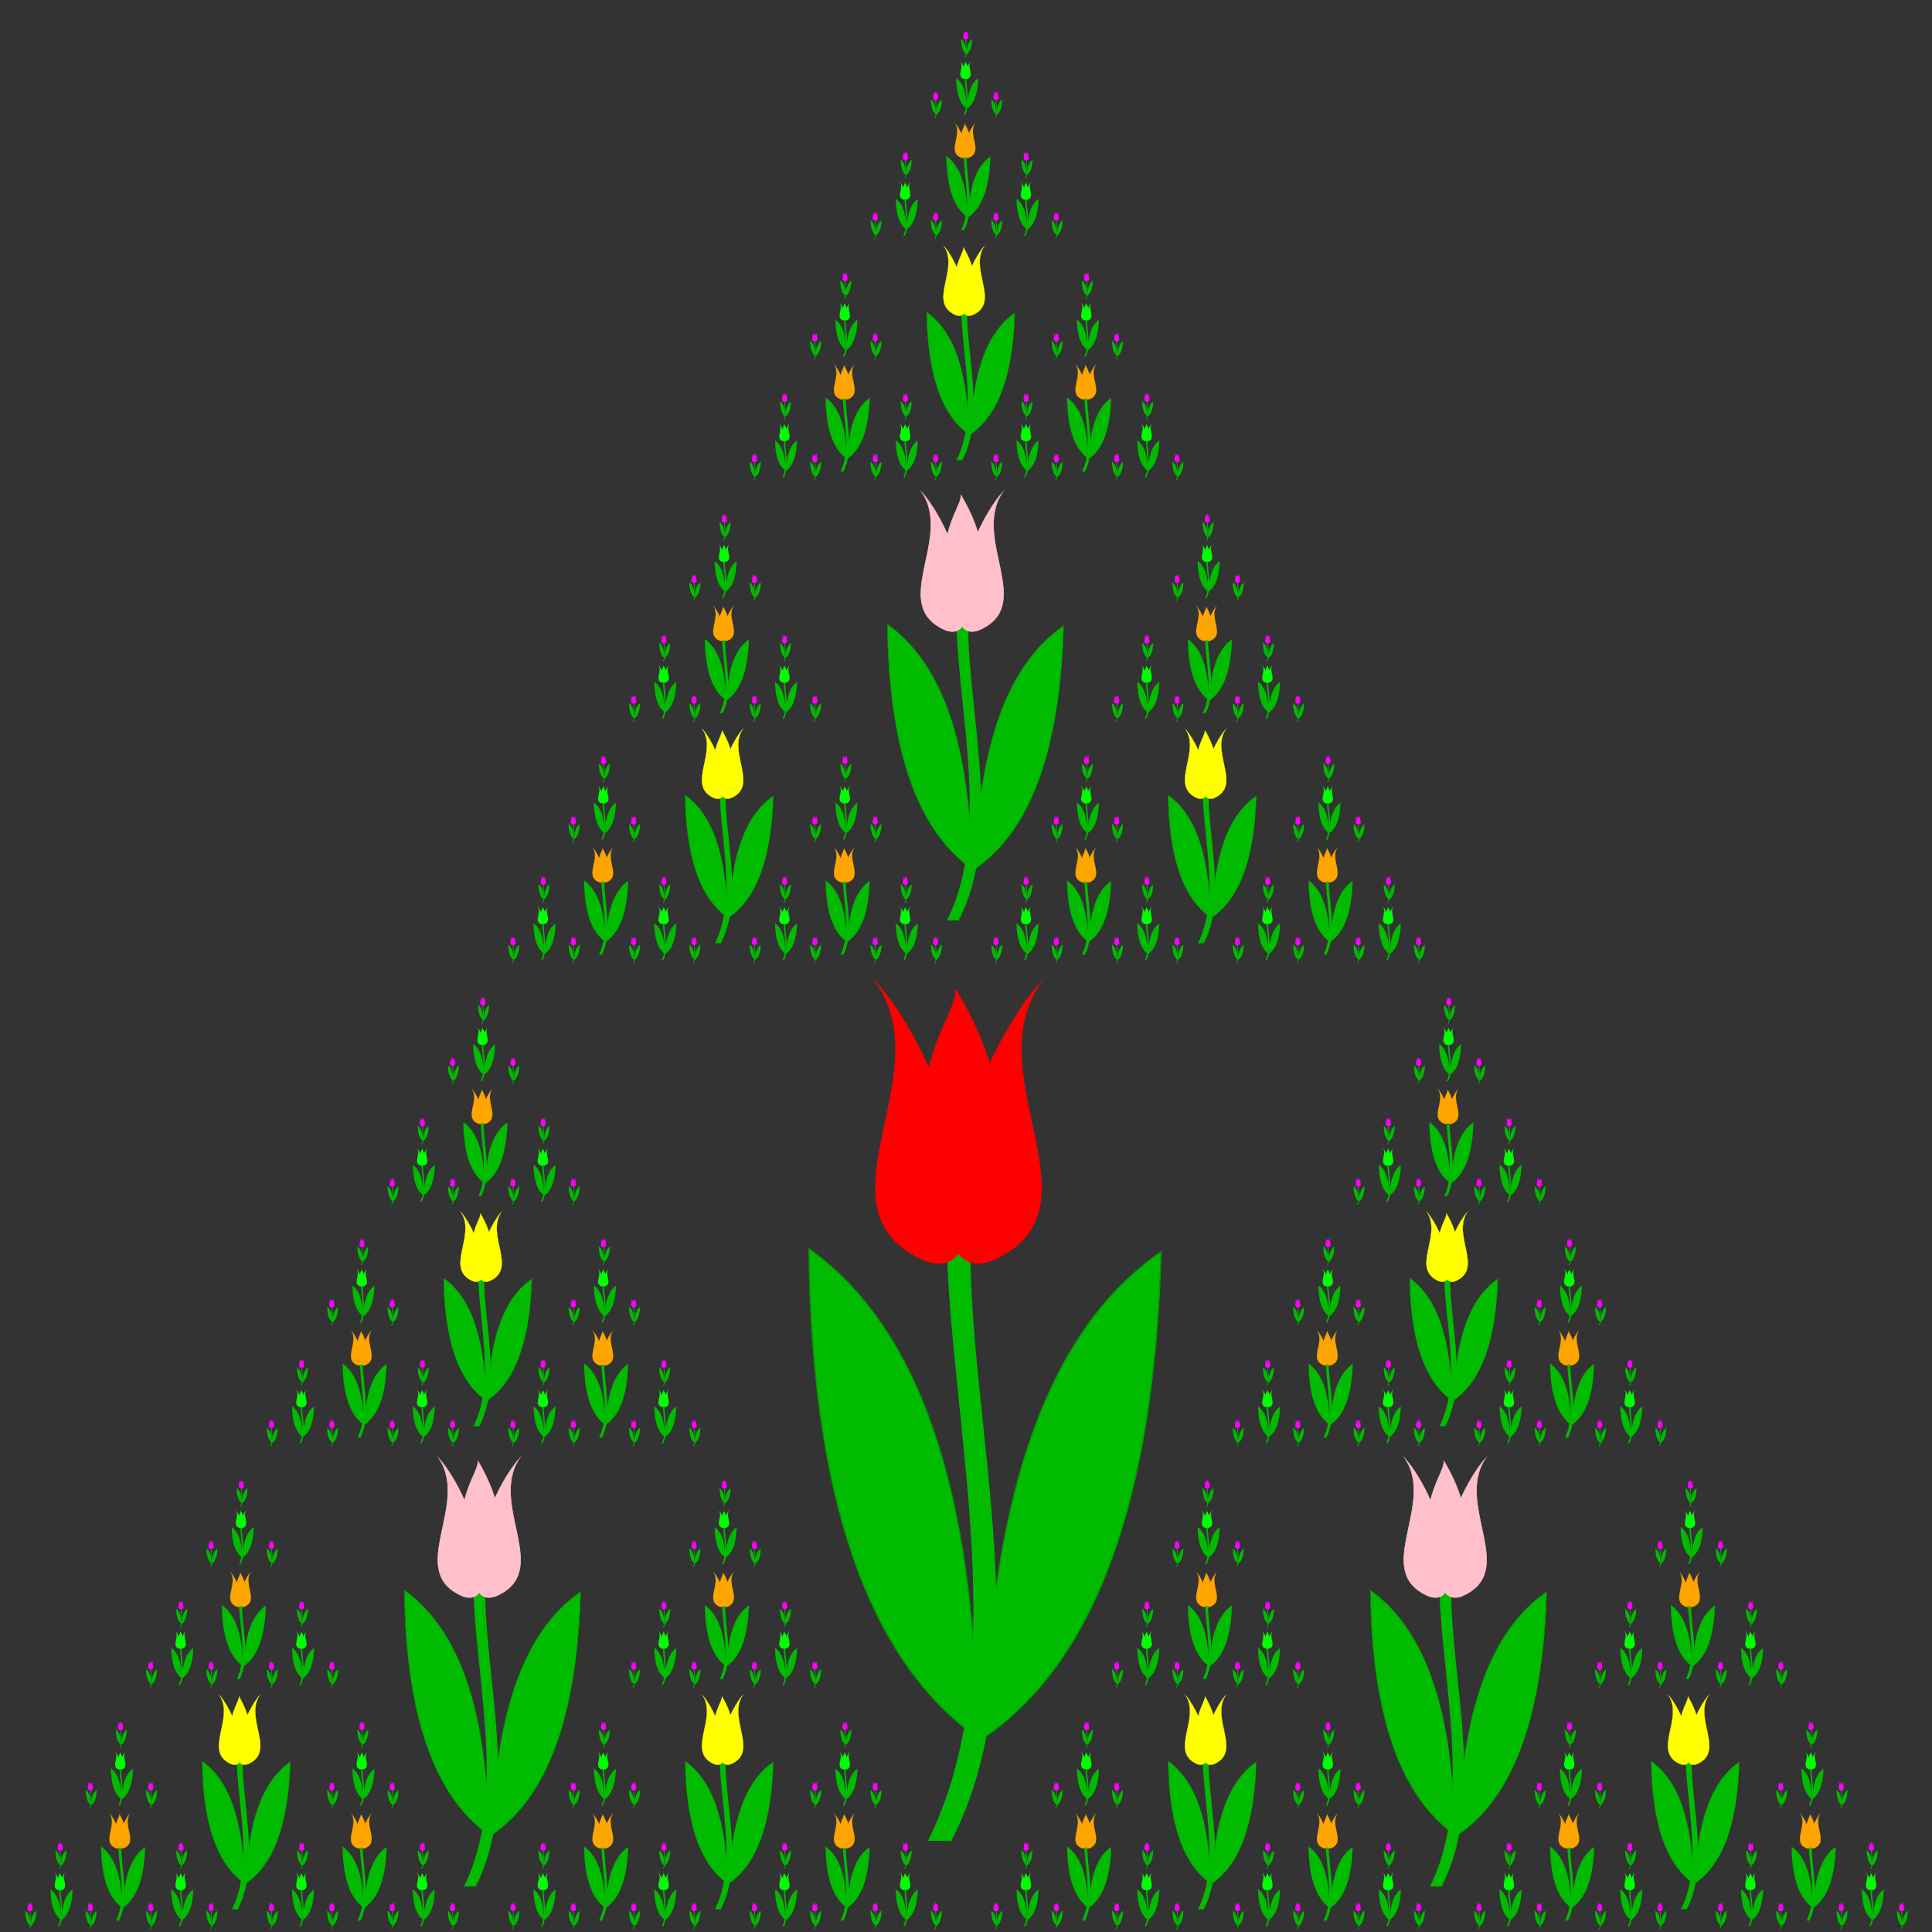
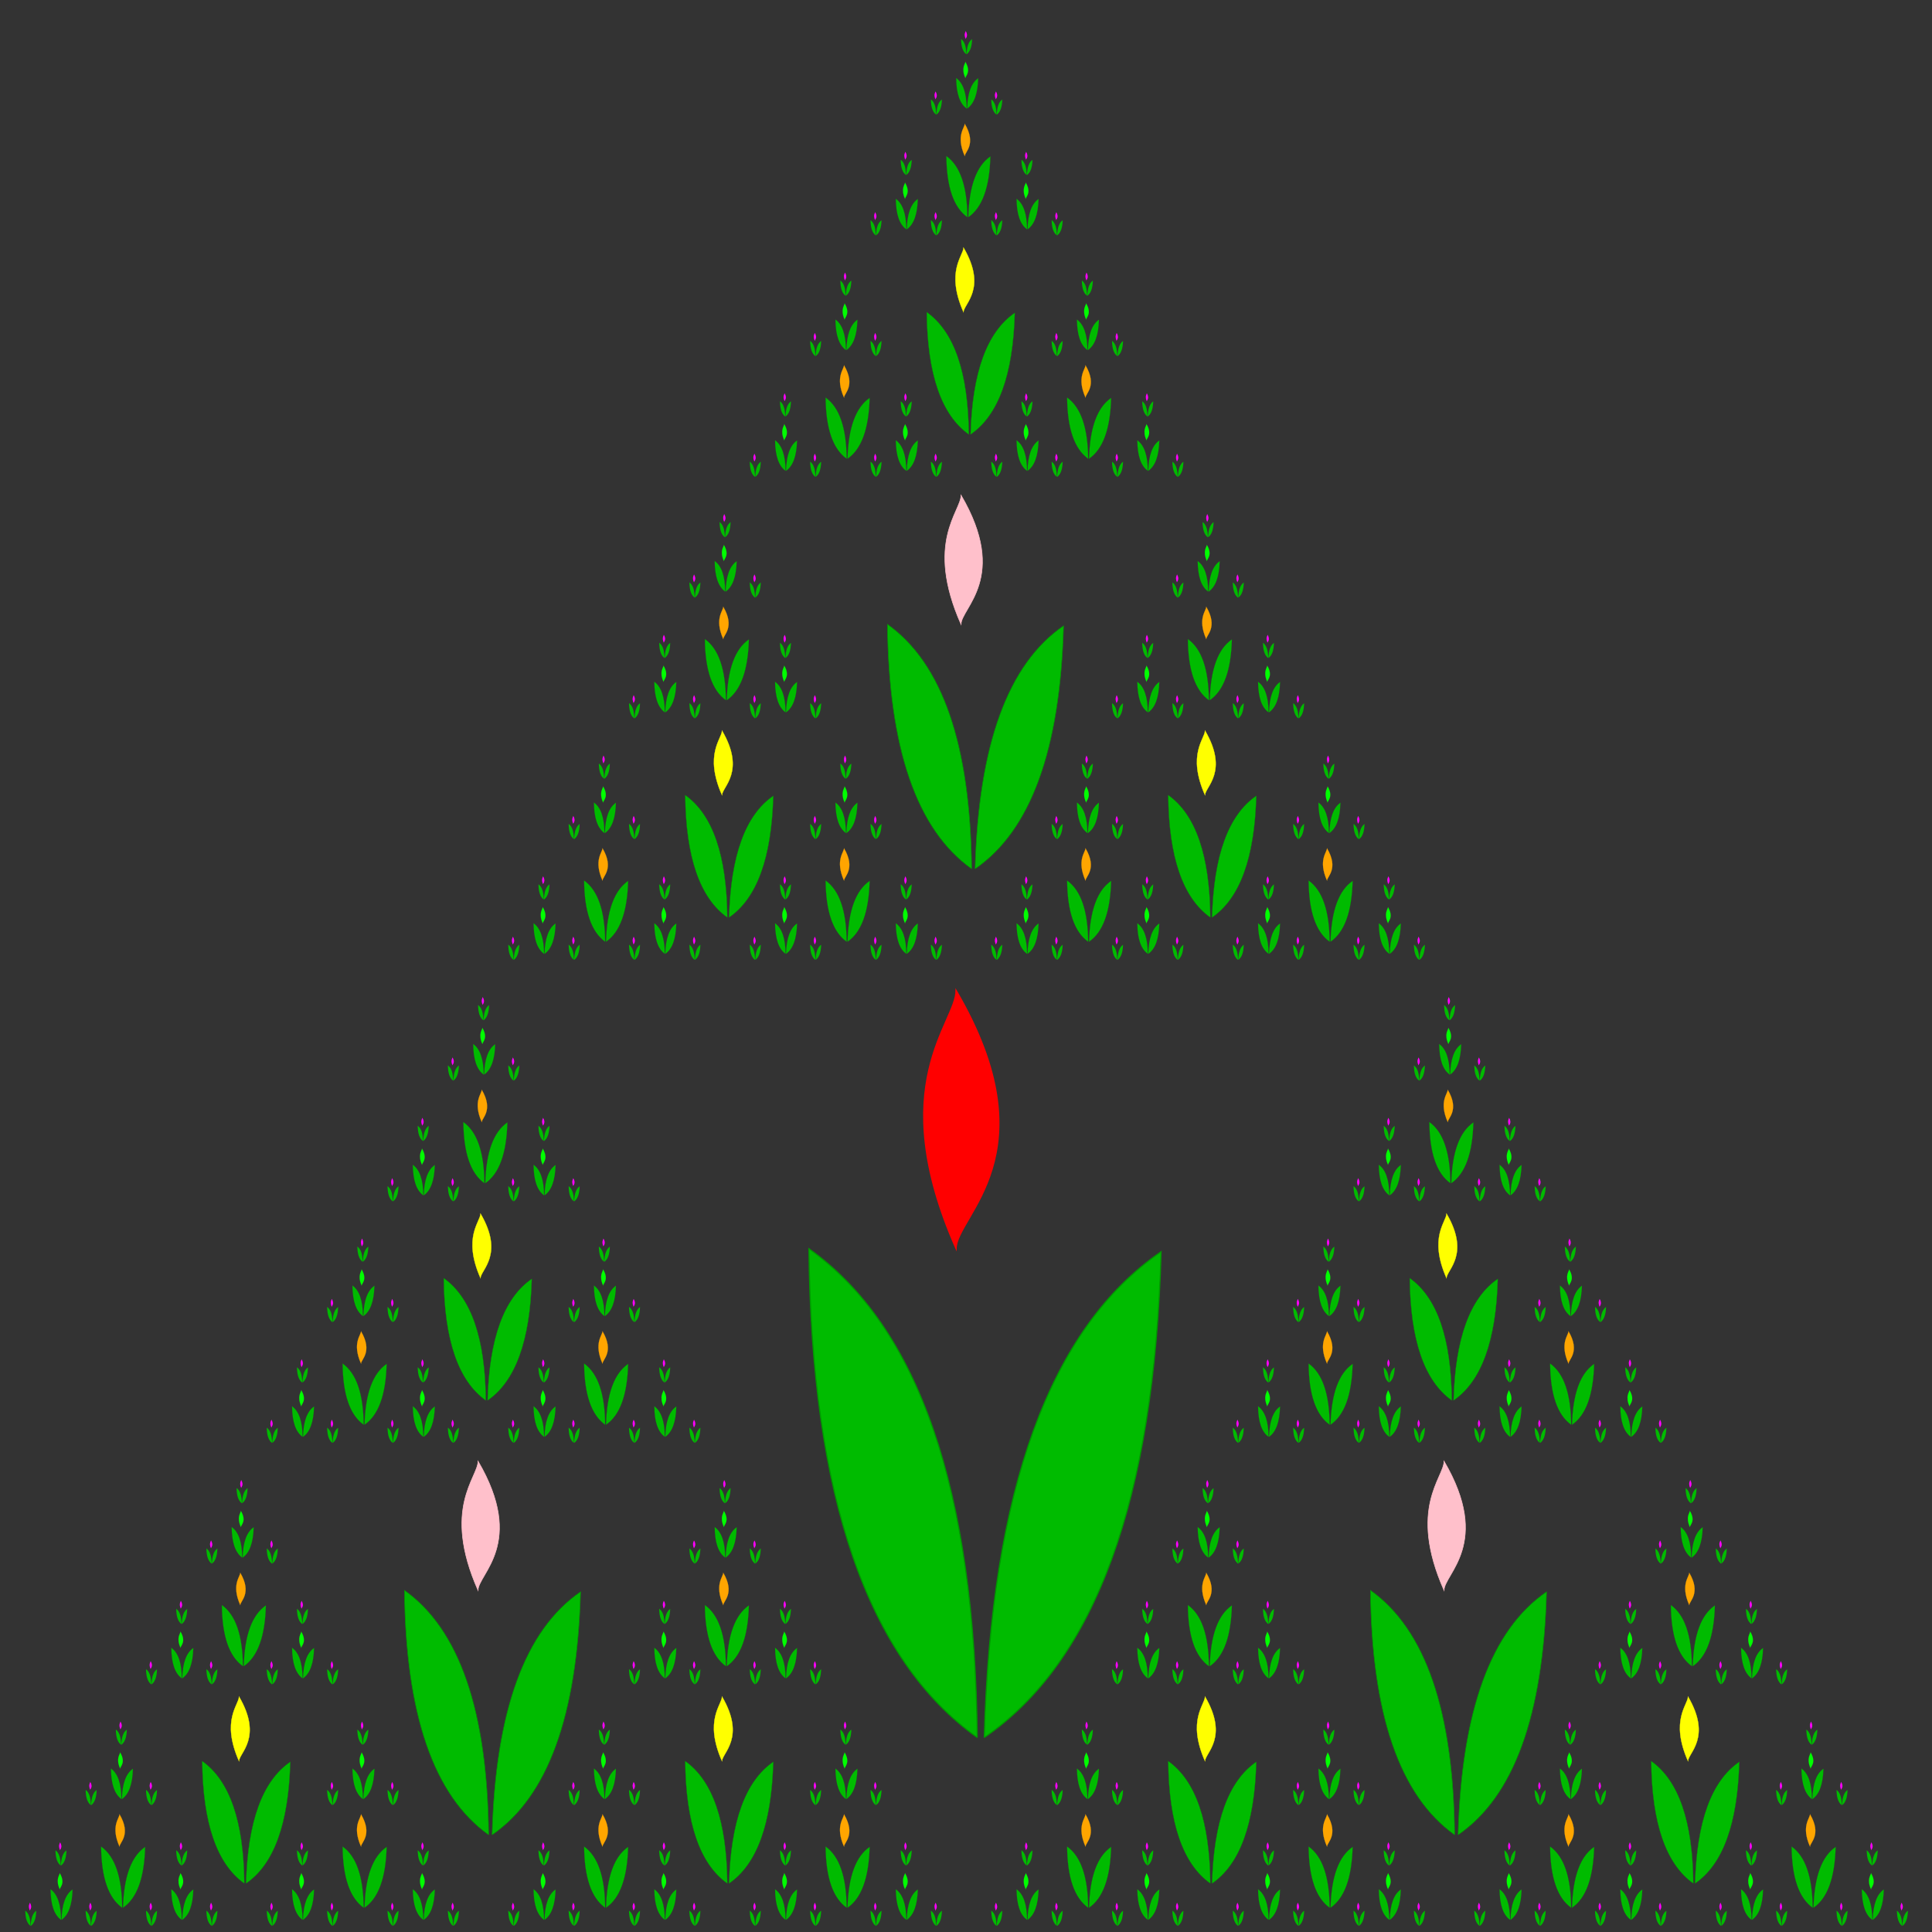
<svg xmlns="http://www.w3.org/2000/svg" xmlns:xlink="http://www.w3.org/1999/xlink" viewBox="0 0 800 800">
  <rect x="0" y="0" width="800" height="800" fill="#333333" stroke="none" />
  <defs>
    <symbol id="t1" viewBox="0 0 200 200" overflow="visible">
      <path d="M0 200h200L100 0z" />
    </symbol>
    <symbol id="t2" viewBox="0 0 200 200" overflow="visible">
-       <path d="M0 0h200L100 200z" />
-     </symbol>
+       </symbol>
    <symbol id="tulip" viewBox="0 0 160 370">
      <a xlink:href="http://steamcoded.org/fractals.html">
        <g stroke-width=".5" stroke-miterlimit="15">
          <g stroke="#090" fill="#0b0">
            <path d="M84.3 295.5q-1.403-142.296-64.462-187.213Q21.24 250.583 84.3 295.5M87 295.5q3.887-142.25 67.72-186.06Q150.833 251.69 87 295.5" stroke-width=".45" />
-             <path d="M29 110h10c0 80 30 180-8 254H21c37-74 10-174 8-254" stroke="none" transform="matrix(.9 0 0 .9 46.5 7.5)" />
          </g>
          <path d="M33 2c41 70 0 96 0 110C2 42 33 16 33 2z" transform="matrix(.9 0 0 .9 46.5 7.5)" />
-           <path d="M0 0c26 40-29 96 20 117C55 129 32 37 0 0z" transform="matrix(.9 0 0 .9 46.5 7.5)" />
-           <path d="M0 0c26 40-29 96 20 117C55 129 32 37 0 0z" transform="matrix(-.9 0 0 .9 107.7 7.5)" />
        </g>
      </a>
    </symbol>
  </defs>
  <style>.bg1{fill:#cc99ff}.bg2{fill:lightblue}</style>
  <g id="triangle">
    <g fill="red" stroke="red">
      <g id="tf00">
        <use id="fg" width="800" height="800" xlink:href="#tulip" transform="matrix(.5 0 0 .5 200 400)" />
      </g>
    </g>
    <g id="tfill">
      <g fill="pink" stroke="pink">
        <use x="400" width="800" height="800" xlink:href="#tf00" transform="scale(.5)" id="tf0" />
      </g>
      <g fill="#ff0" stroke="#ff0" stroke-width="2">
        <g id="tf1" transform="scale(.5)">
          <use x="400" width="800" height="800" xlink:href="#tf0" />
          <use x="200" y="400" width="800" height="800" xlink:href="#tf0" />
          <use x="600" y="400" width="800" height="800" xlink:href="#tf0" />
        </g>
      </g>
      <g fill="orange" stroke="orange" stroke-width="4">
        <g id="tf2" transform="scale(.5)">
          <use x="400" width="800" height="800" xlink:href="#tf1" />
          <use x="200" y="400" width="800" height="800" xlink:href="#tf1" />
          <use x="600" y="400" width="800" height="800" xlink:href="#tf1" />
        </g>
      </g>
      <g fill="#0f0" stroke="#0f0" stroke-width="8">
        <g id="tf3" transform="scale(.5)">
          <use x="400" width="800" height="800" xlink:href="#tf2" />
          <use x="200" y="400" width="800" height="800" xlink:href="#tf2" />
          <use x="600" y="400" width="800" height="800" xlink:href="#tf2" />
        </g>
      </g>
      <g fill="#f0f" stroke="#f0f">
        <g id="tf4" transform="scale(.5)">
          <use x="400" width="800" height="800" xlink:href="#tf3" />
          <use x="200" y="400" width="800" height="800" xlink:href="#tf3" />
          <use x="600" y="400" width="800" height="800" xlink:href="#tf3" />
        </g>
      </g>
    </g>
    <use x="-200" y="400" width="800" height="800" xlink:href="#tfill" />
    <use x="200" y="400" width="800" height="800" xlink:href="#tfill" />
  </g>
</svg>